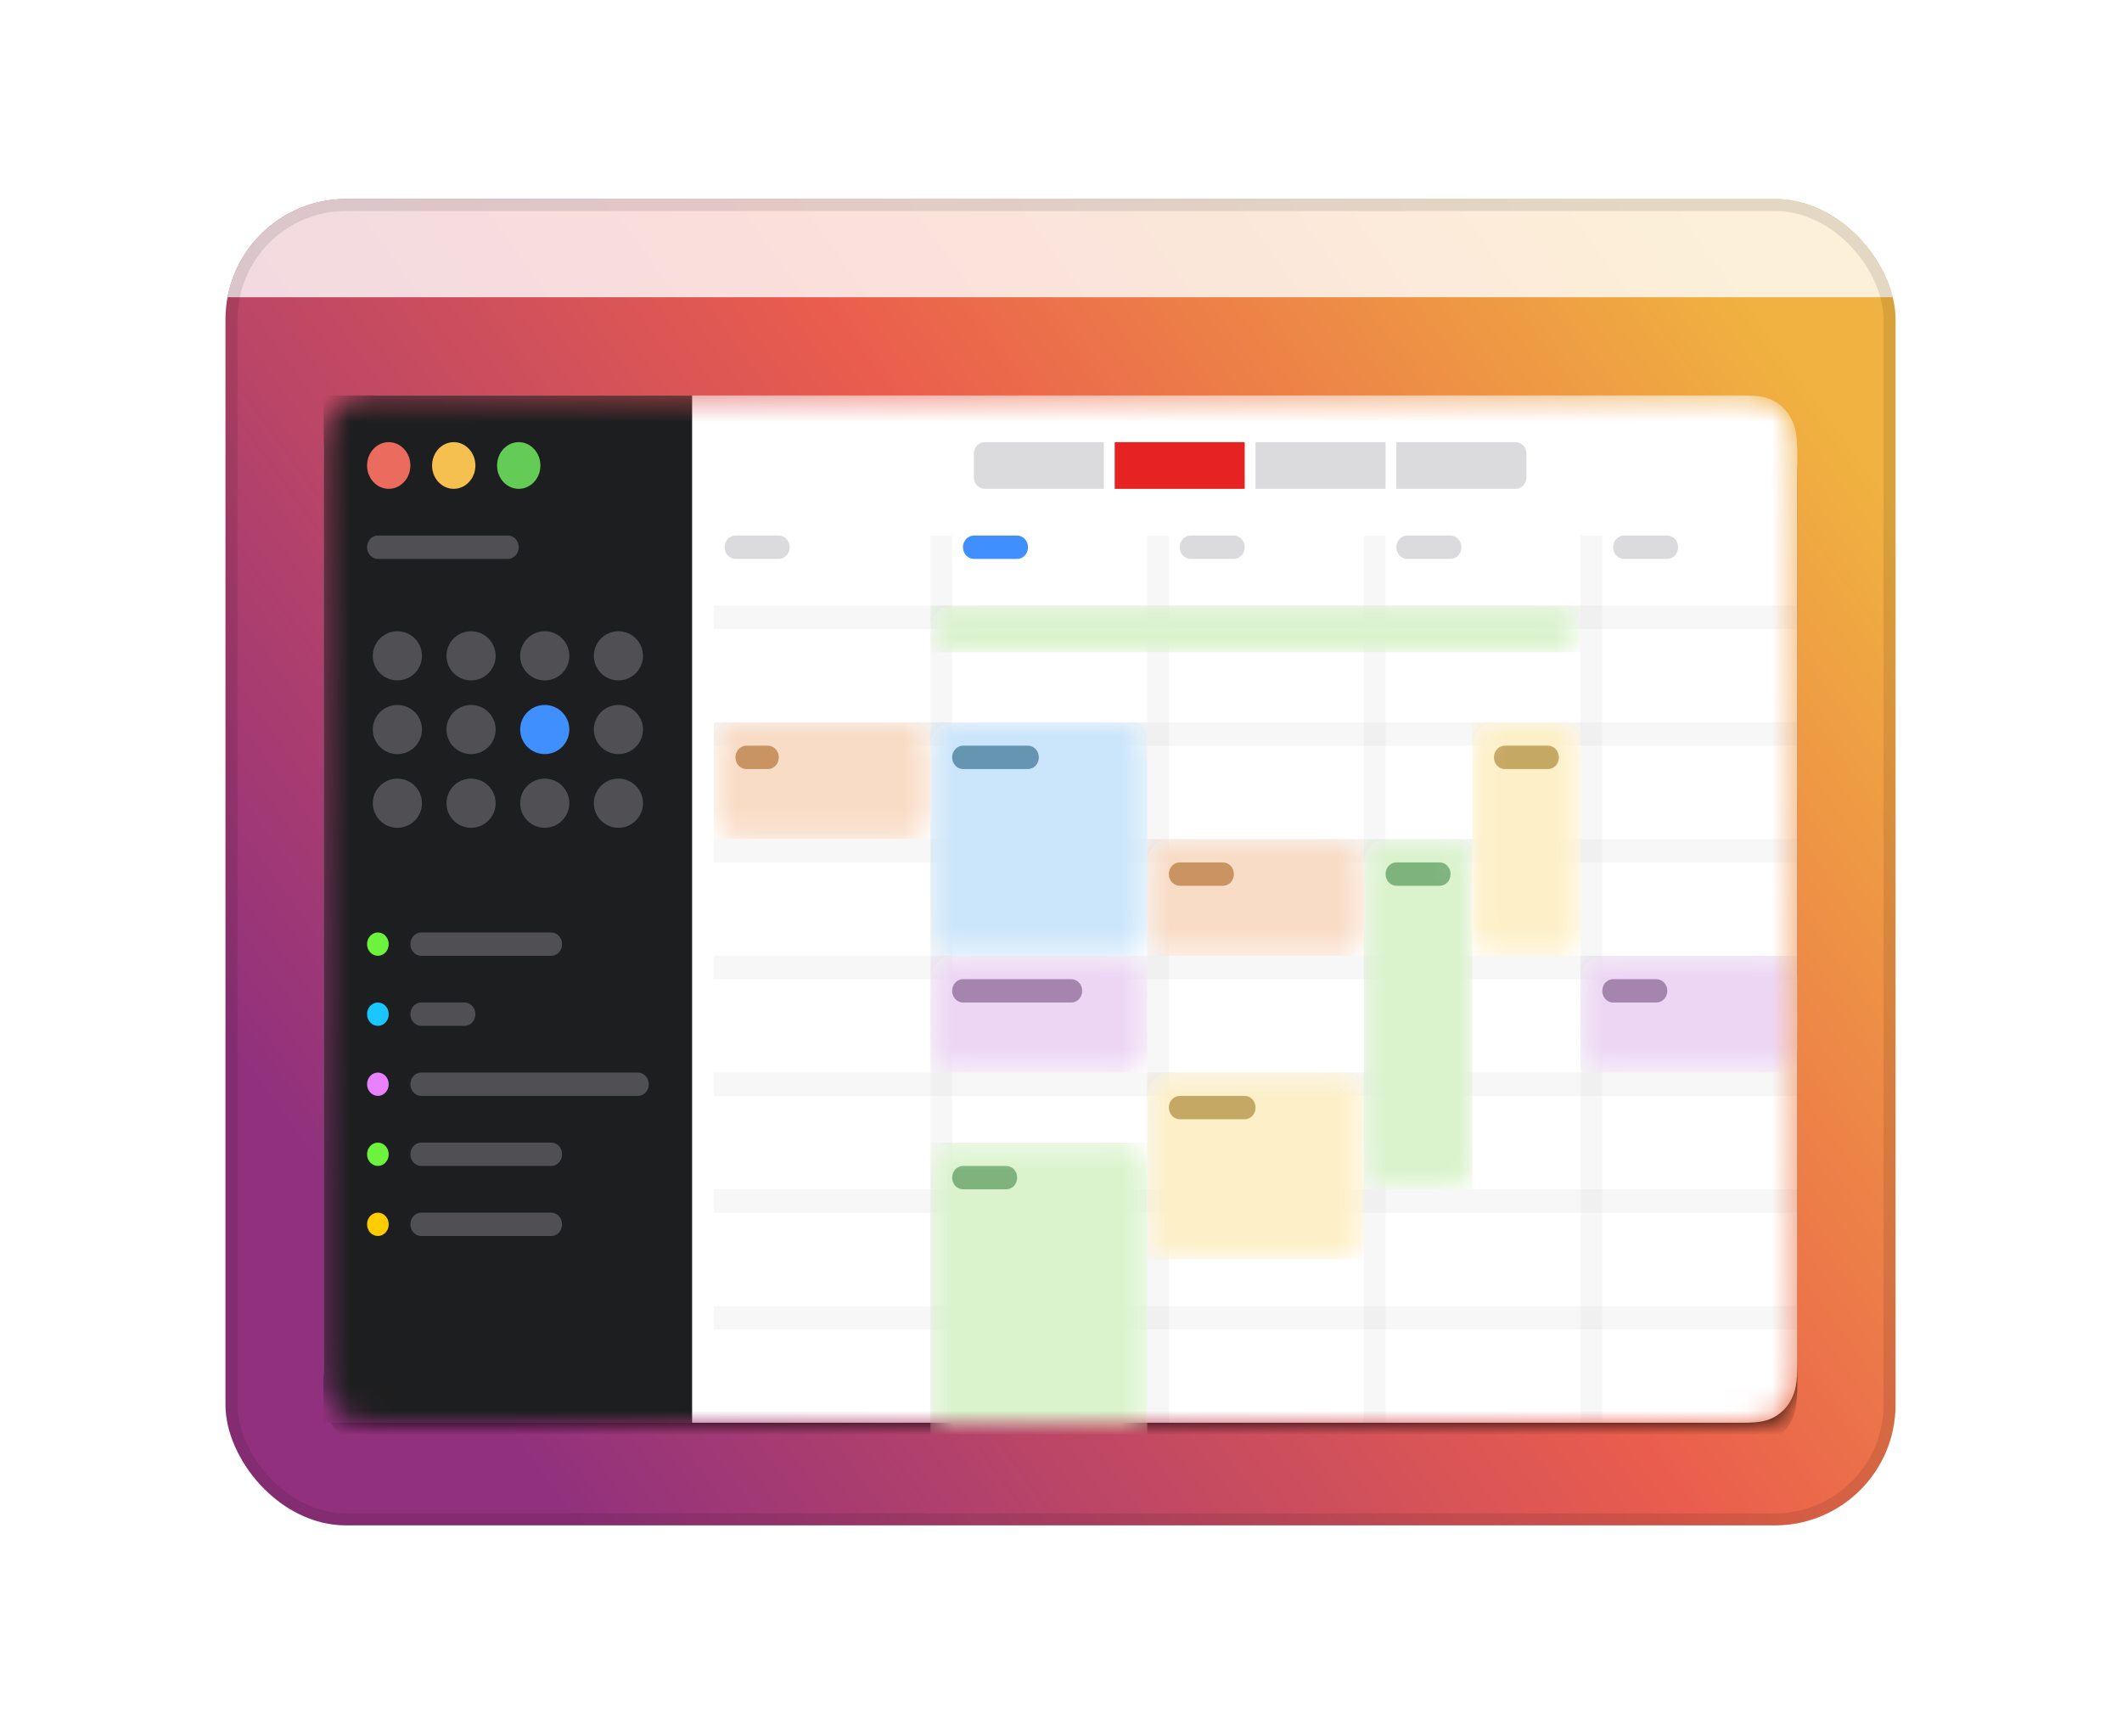
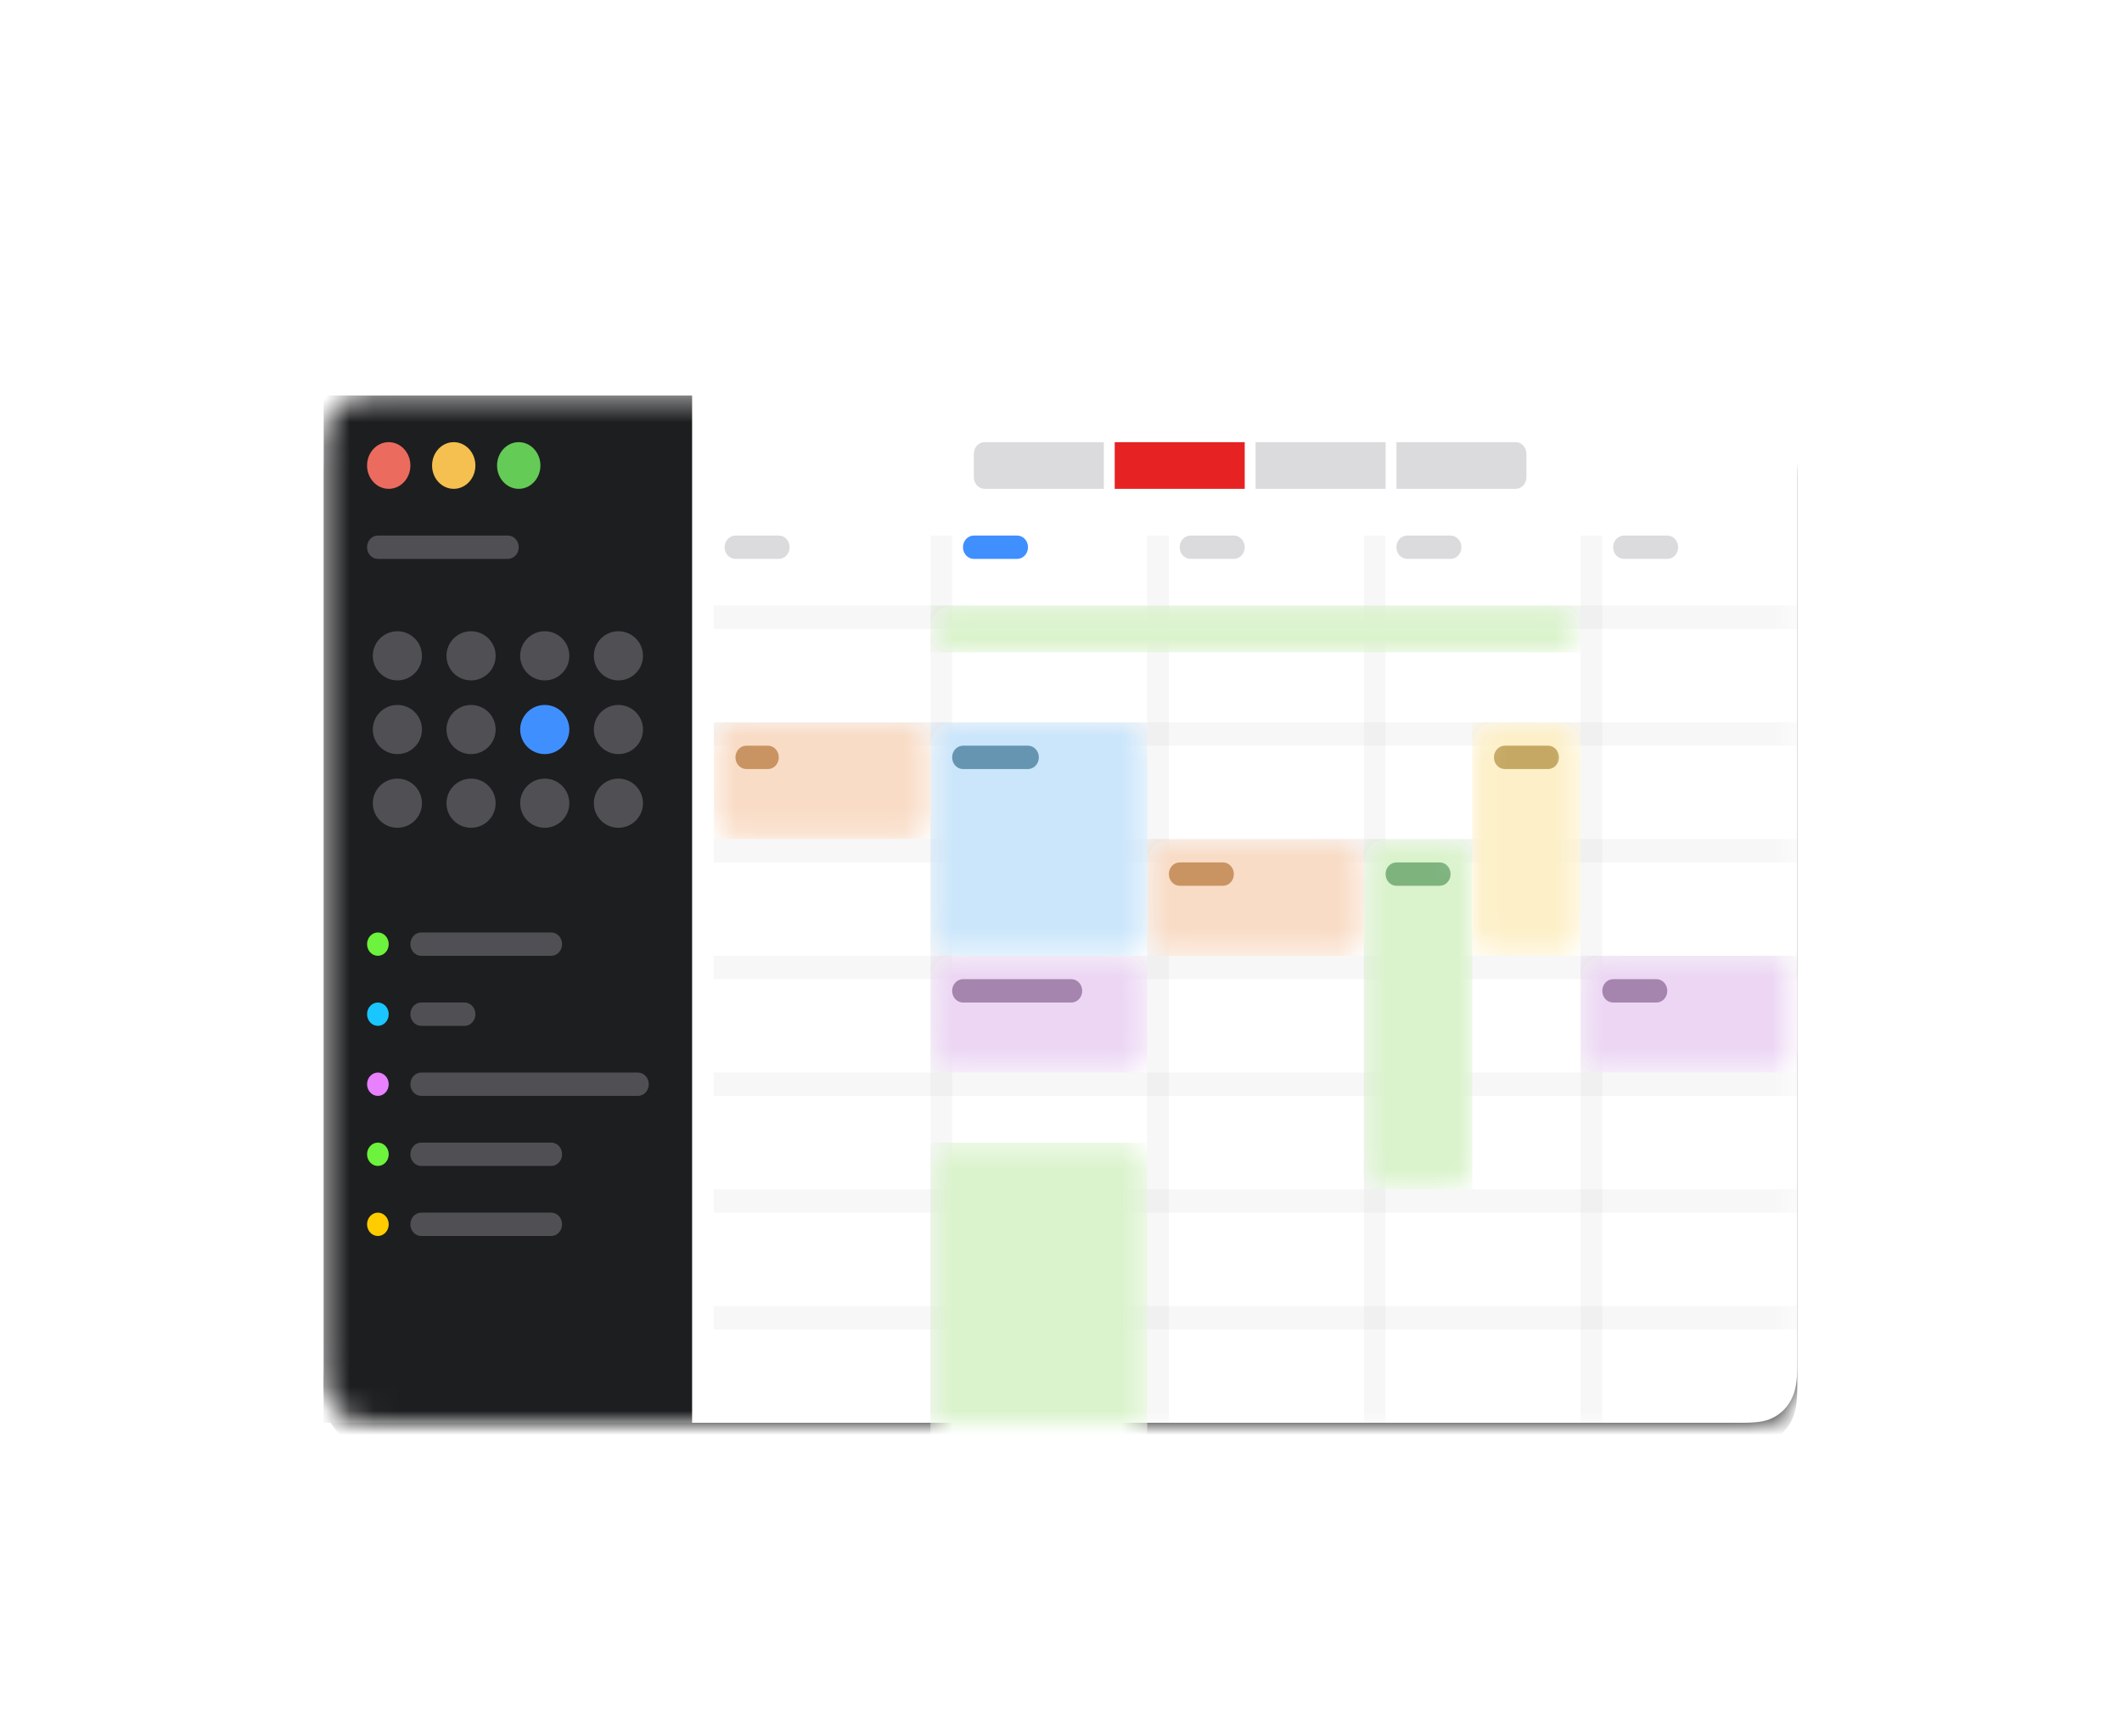
<svg xmlns="http://www.w3.org/2000/svg" width="88" height="72" viewBox="0 0 88 72" fill="none">
  <g clip-path="url(#clip0_98_9014)">
-     <rect x="9.35" y="8.25" width="69.259" height="55" rx="5" fill="url(#paint0_linear_98_9014)" />
    <mask id="mask0_98_9014" style="mask-type:alpha" maskUnits="userSpaceOnUse" x="13" y="16" width="62" height="43">
      <path d="M15.729 16.398H72.231C73.032 16.398 73.323 16.488 73.616 16.657C73.909 16.826 74.139 17.073 74.295 17.389C74.452 17.704 74.535 18.017 74.535 18.88V56.514C74.535 57.377 74.452 57.69 74.295 58.006C74.139 58.321 73.909 58.569 73.616 58.738C73.323 58.906 73.032 58.996 72.231 58.996H15.729C14.927 58.996 14.637 58.906 14.344 58.738C14.051 58.569 13.821 58.321 13.664 58.006C13.508 57.69 13.424 57.377 13.424 56.514V18.88C13.424 18.017 13.508 17.704 13.664 17.389C13.821 17.073 14.051 16.826 14.344 16.657C14.637 16.488 14.927 16.398 15.729 16.398Z" fill="white" />
    </mask>
    <g mask="url(#mask0_98_9014)">
      <g filter="url(#filter0_d_98_9014)">
        <path d="M15.729 16.398H72.231C73.032 16.398 73.323 16.488 73.616 16.657C73.909 16.826 74.139 17.073 74.295 17.389C74.452 17.704 74.535 18.017 74.535 18.88V56.514C74.535 57.377 74.452 57.69 74.295 58.006C74.139 58.321 73.909 58.569 73.616 58.738C73.323 58.906 73.032 58.996 72.231 58.996H15.729C14.927 58.996 14.637 58.906 14.344 58.738C14.051 58.569 13.821 58.321 13.664 58.006C13.508 57.69 13.424 57.377 13.424 56.514V18.88C13.424 18.017 13.508 17.704 13.664 17.389C13.821 17.073 14.051 16.826 14.344 16.657C14.637 16.488 14.927 16.398 15.729 16.398Z" fill="black" />
      </g>
      <path d="M15.729 16.398H72.231C73.032 16.398 73.323 16.488 73.616 16.657C73.909 16.826 74.139 17.073 74.295 17.389C74.452 17.704 74.535 18.017 74.535 18.88V56.514C74.535 57.377 74.452 57.69 74.295 58.006C74.139 58.321 73.909 58.569 73.616 58.738C73.323 58.906 73.032 58.996 72.231 58.996H15.729C14.927 58.996 14.637 58.906 14.344 58.738C14.051 58.569 13.821 58.321 13.664 58.006C13.508 57.69 13.424 57.377 13.424 56.514V18.88C13.424 18.017 13.508 17.704 13.664 17.389C13.821 17.073 14.051 16.826 14.344 16.657C14.637 16.488 14.927 16.398 15.729 16.398Z" fill="white" />
      <path d="M13.424 16.398H28.702V58.996H13.424V16.398Z" fill="#1D1E1F" />
      <path d="M21.063 22.207H15.671C15.423 22.207 15.222 22.424 15.222 22.691C15.222 22.959 15.423 23.175 15.671 23.175H21.063C21.311 23.175 21.512 22.959 21.512 22.691C21.512 22.424 21.311 22.207 21.063 22.207Z" fill="#EBEBF5" fill-opacity="0.25" />
      <path d="M22.86 38.665H17.468C17.22 38.665 17.019 38.882 17.019 39.149C17.019 39.417 17.22 39.633 17.468 39.633H22.86C23.109 39.633 23.31 39.417 23.31 39.149C23.31 38.882 23.109 38.665 22.86 38.665Z" fill="#EBEBF5" fill-opacity="0.25" />
      <path d="M16.12 39.149C16.12 38.882 15.919 38.665 15.671 38.665C15.423 38.665 15.222 38.882 15.222 39.149C15.222 39.417 15.423 39.633 15.671 39.633C15.919 39.633 16.12 39.417 16.12 39.149Z" fill="#6DF23D" />
      <path d="M22.86 47.379H17.468C17.22 47.379 17.019 47.595 17.019 47.863C17.019 48.13 17.22 48.347 17.468 48.347H22.86C23.109 48.347 23.31 48.13 23.31 47.863C23.31 47.595 23.109 47.379 22.86 47.379Z" fill="#EBEBF5" fill-opacity="0.25" />
      <path d="M16.12 47.863C16.12 47.595 15.919 47.379 15.671 47.379C15.423 47.379 15.222 47.595 15.222 47.863C15.222 48.13 15.423 48.347 15.671 48.347C15.919 48.347 16.12 48.13 16.12 47.863Z" fill="#6DF23D" />
      <path d="M19.266 41.57H17.468C17.22 41.57 17.019 41.786 17.019 42.054C17.019 42.321 17.22 42.538 17.468 42.538H19.266C19.514 42.538 19.715 42.321 19.715 42.054C19.715 41.786 19.514 41.57 19.266 41.57Z" fill="#EBEBF5" fill-opacity="0.25" />
      <path d="M16.12 42.054C16.12 41.786 15.919 41.57 15.671 41.57C15.423 41.57 15.222 41.786 15.222 42.054C15.222 42.321 15.423 42.538 15.671 42.538C15.919 42.538 16.12 42.321 16.12 42.054Z" fill="#19C6FF" />
      <path d="M22.86 50.283H17.468C17.22 50.283 17.019 50.499 17.019 50.767C17.019 51.034 17.22 51.251 17.468 51.251H22.86C23.109 51.251 23.31 51.034 23.31 50.767C23.31 50.499 23.109 50.283 22.86 50.283Z" fill="#EBEBF5" fill-opacity="0.25" />
      <path d="M16.12 50.767C16.12 50.499 15.919 50.283 15.671 50.283C15.423 50.283 15.222 50.499 15.222 50.767C15.222 51.034 15.423 51.251 15.671 51.251C15.919 51.251 16.12 51.034 16.12 50.767Z" fill="#FFCC00" />
      <path d="M26.455 44.474H17.468C17.22 44.474 17.019 44.691 17.019 44.958C17.019 45.225 17.22 45.442 17.468 45.442H26.455C26.703 45.442 26.905 45.225 26.905 44.958C26.905 44.691 26.703 44.474 26.455 44.474Z" fill="#EBEBF5" fill-opacity="0.25" />
      <path d="M16.12 44.958C16.12 44.691 15.919 44.474 15.671 44.474C15.423 44.474 15.222 44.691 15.222 44.958C15.222 45.225 15.423 45.442 15.671 45.442C15.919 45.442 16.12 45.225 16.12 44.958Z" fill="#E880FF" />
      <path d="M16.12 20.27C16.617 20.27 17.019 19.837 17.019 19.302C17.019 18.768 16.617 18.334 16.12 18.334C15.624 18.334 15.222 18.768 15.222 19.302C15.222 19.837 15.624 20.27 16.12 20.27Z" fill="#EC6B5F" />
      <path d="M18.816 20.27C19.312 20.27 19.715 19.837 19.715 19.302C19.715 18.768 19.312 18.334 18.816 18.334C18.32 18.334 17.918 18.768 17.918 19.302C17.918 19.837 18.32 20.27 18.816 20.27Z" fill="#F5C04F" />
      <path d="M21.512 20.27C22.008 20.27 22.411 19.837 22.411 19.302C22.411 18.768 22.008 18.334 21.512 18.334C21.016 18.334 20.613 18.768 20.613 19.302C20.613 19.837 21.016 20.27 21.512 20.27Z" fill="#64CB57" />
      <path fill-rule="evenodd" clip-rule="evenodd" d="M40.835 18.334H45.777V20.27H40.835C40.586 20.27 40.385 20.054 40.385 19.786V18.818C40.385 18.551 40.586 18.334 40.835 18.334Z" fill="#3C3C43" fill-opacity="0.18" />
      <path d="M57.461 18.334H52.068V20.27H57.461V18.334Z" fill="#3C3C43" fill-opacity="0.18" />
      <path fill-rule="evenodd" clip-rule="evenodd" d="M57.91 18.334H62.852C63.101 18.334 63.302 18.551 63.302 18.818V19.786C63.302 20.054 63.101 20.27 62.852 20.27H57.91V18.334Z" fill="#3C3C43" fill-opacity="0.18" />
      <path d="M51.619 18.334H46.227V20.27H51.619V18.334Z" fill="#E62222" />
      <path d="M32.297 22.207H30.5C30.252 22.207 30.05 22.424 30.05 22.691C30.05 22.959 30.252 23.175 30.5 23.175H32.297C32.545 23.175 32.746 22.959 32.746 22.691C32.746 22.424 32.545 22.207 32.297 22.207Z" fill="#3C3C43" fill-opacity="0.18" />
      <path d="M42.182 22.207H40.385C40.137 22.207 39.935 22.424 39.935 22.691C39.935 22.959 40.137 23.175 40.385 23.175H42.182C42.43 23.175 42.632 22.959 42.632 22.691C42.632 22.424 42.43 22.207 42.182 22.207Z" fill="#408FFF" />
      <path d="M51.17 22.207H49.372C49.124 22.207 48.923 22.424 48.923 22.691C48.923 22.959 49.124 23.175 49.372 23.175H51.17C51.418 23.175 51.619 22.959 51.619 22.691C51.619 22.424 51.418 22.207 51.17 22.207Z" fill="#3C3C43" fill-opacity="0.18" />
      <path d="M60.156 22.207H58.358C58.11 22.207 57.909 22.424 57.909 22.691C57.909 22.959 58.11 23.175 58.358 23.175H60.156C60.404 23.175 60.605 22.959 60.605 22.691C60.605 22.424 60.404 22.207 60.156 22.207Z" fill="#3C3C43" fill-opacity="0.18" />
      <path d="M69.143 22.207H67.346C67.098 22.207 66.897 22.424 66.897 22.691C66.897 22.959 67.098 23.175 67.346 23.175H69.143C69.391 23.175 69.593 22.959 69.593 22.691C69.593 22.424 69.391 22.207 69.143 22.207Z" fill="#3C3C43" fill-opacity="0.18" />
      <g opacity="0.5">
        <path d="M39.487 22.207H38.588V58.996H39.487V22.207Z" fill="#3C3C43" fill-opacity="0.08" />
        <path d="M48.473 22.207H47.574V58.996H48.473V22.207Z" fill="#3C3C43" fill-opacity="0.08" />
        <path d="M57.46 22.207H56.562V58.996H57.46V22.207Z" fill="#3C3C43" fill-opacity="0.08" />
        <path d="M66.447 22.207H65.548V58.996H66.447V22.207Z" fill="#3C3C43" fill-opacity="0.08" />
        <path d="M74.535 25.111H29.601V26.079H74.535V25.111Z" fill="#3C3C43" fill-opacity="0.08" />
        <path d="M74.535 29.952H29.601V30.92H74.535V29.952Z" fill="#3C3C43" fill-opacity="0.08" />
        <path d="M74.535 34.793H29.601V35.761H74.535V34.793Z" fill="#3C3C43" fill-opacity="0.08" />
        <path d="M74.535 39.633H29.601V40.601H74.535V39.633Z" fill="#3C3C43" fill-opacity="0.08" />
        <path d="M74.535 44.474H29.601V45.442H74.535V44.474Z" fill="#3C3C43" fill-opacity="0.08" />
        <path d="M74.535 49.315H29.601V50.283H74.535V49.315Z" fill="#3C3C43" fill-opacity="0.08" />
        <path d="M74.535 54.156H29.601V55.124H74.535V54.156Z" fill="#3C3C43" fill-opacity="0.08" />
      </g>
      <mask id="mask1_98_9014" style="mask-type:alpha" maskUnits="userSpaceOnUse" x="38" y="29" width="10" height="11">
        <path d="M46.676 29.952H39.487C38.99 29.952 38.588 30.386 38.588 30.92V38.665C38.588 39.2 38.99 39.633 39.487 39.633H46.676C47.172 39.633 47.575 39.2 47.575 38.665V30.92C47.575 30.386 47.172 29.952 46.676 29.952Z" fill="white" />
      </mask>
      <g mask="url(#mask1_98_9014)">
        <path d="M46.676 29.952H39.487C38.99 29.952 38.588 30.386 38.588 30.92V38.665C38.588 39.2 38.99 39.633 39.487 39.633H46.676C47.172 39.633 47.575 39.2 47.575 38.665V30.92C47.575 30.386 47.172 29.952 46.676 29.952Z" fill="white" />
        <g opacity="0.3">
          <path d="M47.575 29.952H38.588V39.633H47.575V29.952Z" fill="#52ABF2" />
        </g>
        <path d="M42.632 30.92H39.936C39.688 30.92 39.486 31.137 39.486 31.404C39.486 31.672 39.688 31.889 39.936 31.889H42.632C42.88 31.889 43.081 31.672 43.081 31.404C43.081 31.137 42.88 30.92 42.632 30.92Z" fill="#6595B1" />
      </g>
      <mask id="mask2_98_9014" style="mask-type:alpha" maskUnits="userSpaceOnUse" x="38" y="25" width="28" height="3">
        <path d="M64.65 25.112H39.487C38.99 25.112 38.588 25.545 38.588 26.08C38.588 26.614 38.99 27.048 39.487 27.048H64.65C65.146 27.048 65.549 26.614 65.549 26.08C65.549 25.545 65.146 25.112 64.65 25.112Z" fill="white" />
      </mask>
      <g mask="url(#mask2_98_9014)">
        <path d="M64.65 25.112H39.487C38.99 25.112 38.588 25.545 38.588 26.08C38.588 26.614 38.99 27.048 39.487 27.048H64.65C65.146 27.048 65.549 26.614 65.549 26.08C65.549 25.545 65.146 25.112 64.65 25.112Z" fill="white" />
        <g opacity="0.3">
          <path d="M65.549 25.112H38.588V27.048H65.549V25.112Z" fill="#83D754" />
        </g>
      </g>
      <mask id="mask3_98_9014" style="mask-type:alpha" maskUnits="userSpaceOnUse" x="56" y="34" width="6" height="16">
        <path d="M60.156 34.793H57.46C56.964 34.793 56.562 35.226 56.562 35.761V48.347C56.562 48.881 56.964 49.315 57.46 49.315H60.156C60.653 49.315 61.055 48.881 61.055 48.347V35.761C61.055 35.226 60.653 34.793 60.156 34.793Z" fill="white" />
      </mask>
      <g mask="url(#mask3_98_9014)">
        <path d="M60.156 34.793H57.46C56.964 34.793 56.562 35.226 56.562 35.761V48.347C56.562 48.881 56.964 49.315 57.46 49.315H60.156C60.653 49.315 61.055 48.881 61.055 48.347V35.761C61.055 35.226 60.653 34.793 60.156 34.793Z" fill="white" />
        <g opacity="0.3">
          <path d="M61.055 34.793H56.562V49.315H61.055V34.793Z" fill="#83D754" />
        </g>
        <path d="M59.707 35.761H57.909C57.661 35.761 57.46 35.977 57.46 36.245C57.46 36.512 57.661 36.729 57.909 36.729H59.707C59.955 36.729 60.156 36.512 60.156 36.245C60.156 35.977 59.955 35.761 59.707 35.761Z" fill="#7EB37E" />
      </g>
      <mask id="mask4_98_9014" style="mask-type:alpha" maskUnits="userSpaceOnUse" x="61" y="29" width="5" height="11">
        <path d="M64.65 29.952H61.953C61.457 29.952 61.055 30.386 61.055 30.92V38.665C61.055 39.2 61.457 39.633 61.953 39.633H64.65C65.146 39.633 65.548 39.2 65.548 38.665V30.92C65.548 30.386 65.146 29.952 64.65 29.952Z" fill="white" />
      </mask>
      <g mask="url(#mask4_98_9014)">
        <path d="M64.65 29.952H61.953C61.457 29.952 61.055 30.386 61.055 30.92V38.665C61.055 39.2 61.457 39.633 61.953 39.633H64.65C65.146 39.633 65.548 39.2 65.548 38.665V30.92C65.548 30.386 65.146 29.952 64.65 29.952Z" fill="white" />
        <g opacity="0.3">
          <path d="M65.548 29.952H61.055V39.633H65.548V29.952Z" fill="#F7CE46" />
        </g>
        <path d="M64.2 30.92H62.403C62.155 30.92 61.954 31.137 61.954 31.404C61.954 31.672 62.155 31.889 62.403 31.889H64.2C64.448 31.889 64.65 31.672 64.65 31.404C64.65 31.137 64.448 30.92 64.2 30.92Z" fill="#C5A863" />
      </g>
      <mask id="mask5_98_9014" style="mask-type:alpha" maskUnits="userSpaceOnUse" x="38" y="47" width="10" height="15">
        <path d="M46.676 47.379H39.487C38.99 47.379 38.588 47.812 38.588 48.347V60.933C38.588 61.467 38.99 61.901 39.487 61.901H46.676C47.172 61.901 47.575 61.467 47.575 60.933V48.347C47.575 47.812 47.172 47.379 46.676 47.379Z" fill="white" />
      </mask>
      <g mask="url(#mask5_98_9014)">
        <path d="M46.676 47.379H39.487C38.99 47.379 38.588 47.812 38.588 48.347V60.933C38.588 61.467 38.99 61.901 39.487 61.901H46.676C47.172 61.901 47.575 61.467 47.575 60.933V48.347C47.575 47.812 47.172 47.379 46.676 47.379Z" fill="white" />
        <g opacity="0.3">
          <path d="M47.575 47.379H38.588V61.901H47.575V47.379Z" fill="#83D754" />
        </g>
-         <path d="M41.733 48.347H39.936C39.688 48.347 39.486 48.563 39.486 48.831C39.486 49.098 39.688 49.315 39.936 49.315H41.733C41.981 49.315 42.182 49.098 42.182 48.831C42.182 48.563 41.981 48.347 41.733 48.347Z" fill="#7EB37E" />
      </g>
      <mask id="mask6_98_9014" style="mask-type:alpha" maskUnits="userSpaceOnUse" x="38" y="39" width="10" height="6">
        <path d="M46.676 39.633H39.487C38.99 39.633 38.588 40.067 38.588 40.601V43.506C38.588 44.041 38.99 44.474 39.487 44.474H46.676C47.172 44.474 47.575 44.041 47.575 43.506V40.601C47.575 40.067 47.172 39.633 46.676 39.633Z" fill="white" />
      </mask>
      <g mask="url(#mask6_98_9014)">
        <path d="M46.676 39.633H39.487C38.99 39.633 38.588 40.067 38.588 40.601V43.506C38.588 44.041 38.99 44.474 39.487 44.474H46.676C47.172 44.474 47.575 44.041 47.575 43.506V40.601C47.575 40.067 47.172 39.633 46.676 39.633Z" fill="white" />
        <g opacity="0.3">
          <path d="M47.575 39.633H38.588V44.474H47.575V39.633Z" fill="#C077DB" />
        </g>
        <path d="M44.429 40.602H39.936C39.688 40.602 39.486 40.818 39.486 41.086C39.486 41.353 39.688 41.57 39.936 41.57H44.429C44.677 41.57 44.879 41.353 44.879 41.086C44.879 40.818 44.677 40.602 44.429 40.602Z" fill="#A584AE" />
      </g>
      <mask id="mask7_98_9014" style="mask-type:alpha" maskUnits="userSpaceOnUse" x="65" y="39" width="10" height="6">
        <path d="M73.637 39.633H66.447C65.951 39.633 65.548 40.067 65.548 40.601V43.506C65.548 44.041 65.951 44.474 66.447 44.474H73.637C74.133 44.474 74.535 44.041 74.535 43.506V40.601C74.535 40.067 74.133 39.633 73.637 39.633Z" fill="white" />
      </mask>
      <g mask="url(#mask7_98_9014)">
        <path d="M73.637 39.633H66.447C65.951 39.633 65.548 40.067 65.548 40.601V43.506C65.548 44.041 65.951 44.474 66.447 44.474H73.637C74.133 44.474 74.535 44.041 74.535 43.506V40.601C74.535 40.067 74.133 39.633 73.637 39.633Z" fill="white" />
        <g opacity="0.3">
          <path d="M74.535 39.633H65.548V44.474H74.535V39.633Z" fill="#C077DB" />
        </g>
        <path d="M68.694 40.602H66.896C66.648 40.602 66.447 40.818 66.447 41.086C66.447 41.353 66.648 41.57 66.896 41.57H68.694C68.942 41.57 69.143 41.353 69.143 41.086C69.143 40.818 68.942 40.602 68.694 40.602Z" fill="#A584AE" />
      </g>
      <mask id="mask8_98_9014" style="mask-type:alpha" maskUnits="userSpaceOnUse" x="47" y="34" width="10" height="6">
        <path d="M55.663 34.793H48.473C47.977 34.793 47.574 35.226 47.574 35.761V38.665C47.574 39.2 47.977 39.633 48.473 39.633H55.663C56.159 39.633 56.561 39.2 56.561 38.665V35.761C56.561 35.226 56.159 34.793 55.663 34.793Z" fill="white" />
      </mask>
      <g mask="url(#mask8_98_9014)">
        <path d="M55.663 34.793H48.473C47.977 34.793 47.574 35.226 47.574 35.761V38.665C47.574 39.2 47.977 39.633 48.473 39.633H55.663C56.159 39.633 56.561 39.2 56.561 38.665V35.761C56.561 35.226 56.159 34.793 55.663 34.793Z" fill="white" />
        <g opacity="0.3">
          <path d="M56.561 34.793H47.574V39.633H56.561V34.793Z" fill="#EC8940" />
        </g>
        <path d="M50.72 35.761H48.922C48.674 35.761 48.473 35.977 48.473 36.245C48.473 36.512 48.674 36.729 48.922 36.729H50.72C50.968 36.729 51.169 36.512 51.169 36.245C51.169 35.977 50.968 35.761 50.72 35.761Z" fill="#C99462" />
      </g>
      <mask id="mask9_98_9014" style="mask-type:alpha" maskUnits="userSpaceOnUse" x="29" y="29" width="10" height="6">
        <path d="M37.689 29.952H30.499C30.003 29.952 29.601 30.386 29.601 30.92V33.825C29.601 34.359 30.003 34.793 30.499 34.793H37.689C38.185 34.793 38.587 34.359 38.587 33.825V30.92C38.587 30.386 38.185 29.952 37.689 29.952Z" fill="white" />
      </mask>
      <g mask="url(#mask9_98_9014)">
        <path d="M37.689 29.952H30.499C30.003 29.952 29.601 30.386 29.601 30.92V33.825C29.601 34.359 30.003 34.793 30.499 34.793H37.689C38.185 34.793 38.587 34.359 38.587 33.825V30.92C38.587 30.386 38.185 29.952 37.689 29.952Z" fill="white" />
        <g opacity="0.3">
          <path d="M38.587 29.952H29.601V34.793H38.587V29.952Z" fill="#EC8940" />
        </g>
        <path d="M31.848 30.92H30.949C30.701 30.92 30.5 31.137 30.5 31.404C30.5 31.672 30.701 31.889 30.949 31.889H31.848C32.096 31.889 32.297 31.672 32.297 31.404C32.297 31.137 32.096 30.92 31.848 30.92Z" fill="#C99462" />
      </g>
      <mask id="mask10_98_9014" style="mask-type:alpha" maskUnits="userSpaceOnUse" x="47" y="44" width="10" height="9">
-         <path d="M55.663 44.474H48.473C47.977 44.474 47.574 44.908 47.574 45.442V51.251C47.574 51.786 47.977 52.219 48.473 52.219H55.663C56.159 52.219 56.561 51.786 56.561 51.251V45.442C56.561 44.908 56.159 44.474 55.663 44.474Z" fill="white" />
-       </mask>
+         </mask>
      <g mask="url(#mask10_98_9014)">
        <path d="M55.663 44.474H48.473C47.977 44.474 47.574 44.908 47.574 45.442V51.251C47.574 51.786 47.977 52.219 48.473 52.219H55.663C56.159 52.219 56.561 51.786 56.561 51.251V45.442C56.561 44.908 56.159 44.474 55.663 44.474Z" fill="white" />
        <g opacity="0.3">
          <path d="M56.561 44.474H47.574V52.219H56.561V44.474Z" fill="#F7CE46" />
        </g>
        <path d="M51.619 45.442H48.922C48.674 45.442 48.473 45.659 48.473 45.926C48.473 46.194 48.674 46.41 48.922 46.41H51.619C51.867 46.41 52.068 46.194 52.068 45.926C52.068 45.659 51.867 45.442 51.619 45.442Z" fill="#C5A863" />
      </g>
      <circle cx="16.48" cy="27.194" r="1.019" fill="#EBEBF5" fill-opacity="0.25" />
      <circle cx="19.535" cy="27.194" r="1.019" fill="#EBEBF5" fill-opacity="0.25" />
      <circle cx="22.591" cy="27.194" r="1.019" fill="#EBEBF5" fill-opacity="0.25" />
      <circle cx="25.646" cy="27.194" r="1.019" fill="#EBEBF5" fill-opacity="0.25" />
      <circle cx="16.48" cy="30.25" r="1.019" fill="#EBEBF5" fill-opacity="0.25" />
      <circle cx="19.535" cy="30.25" r="1.019" fill="#EBEBF5" fill-opacity="0.25" />
      <circle cx="22.591" cy="30.25" r="1.019" fill="#408FFF" />
      <circle cx="25.646" cy="30.25" r="1.019" fill="#EBEBF5" fill-opacity="0.25" />
      <circle cx="16.48" cy="33.305" r="1.019" fill="#EBEBF5" fill-opacity="0.25" />
      <circle cx="19.535" cy="33.305" r="1.019" fill="#EBEBF5" fill-opacity="0.25" />
      <circle cx="22.591" cy="33.305" r="1.019" fill="#EBEBF5" fill-opacity="0.25" />
      <circle cx="25.646" cy="33.305" r="1.019" fill="#EBEBF5" fill-opacity="0.25" />
    </g>
    <path opacity="0.8" d="M78.609 8.25H9.35V12.324H78.609V8.25Z" fill="white" />
  </g>
-   <rect x="9.6" y="8.5" width="68.759" height="54.5" rx="4.75" stroke="black" stroke-opacity="0.1" stroke-width="0.5" />
  <defs>
    <filter id="filter0_d_98_9014" x="10.728" y="14.601" width="66.504" height="47.99" filterUnits="userSpaceOnUse" color-interpolation-filters="sRGB">
      <feFlood flood-opacity="0" result="BackgroundImageFix" />
      <feColorMatrix in="SourceAlpha" type="matrix" values="0 0 0 0 0 0 0 0 0 0 0 0 0 0 0 0 0 0 127 0" result="hardAlpha" />
      <feOffset dy="0.899" />
      <feGaussianBlur stdDeviation="1.348" />
      <feColorMatrix type="matrix" values="0 0 0 0 0 0 0 0 0 0 0 0 0 0 0 0 0 0 0.3 0" />
      <feBlend mode="normal" in2="BackgroundImageFix" result="effect1_dropShadow_98_9014" />
      <feBlend mode="normal" in="SourceGraphic" in2="effect1_dropShadow_98_9014" result="shape" />
    </filter>
    <linearGradient id="paint0_linear_98_9014" x1="14.363" y1="50.114" x2="70.507" y2="9.69" gradientUnits="userSpaceOnUse">
      <stop stop-color="#91317D" />
      <stop offset="0.549" stop-color="#EA5D4D" />
      <stop offset="1" stop-color="#F0B240" />
    </linearGradient>
    <clipPath id="clip0_98_9014">
      <rect x="9.35" y="8.25" width="69.259" height="55" rx="5" fill="white" />
    </clipPath>
  </defs>
</svg>